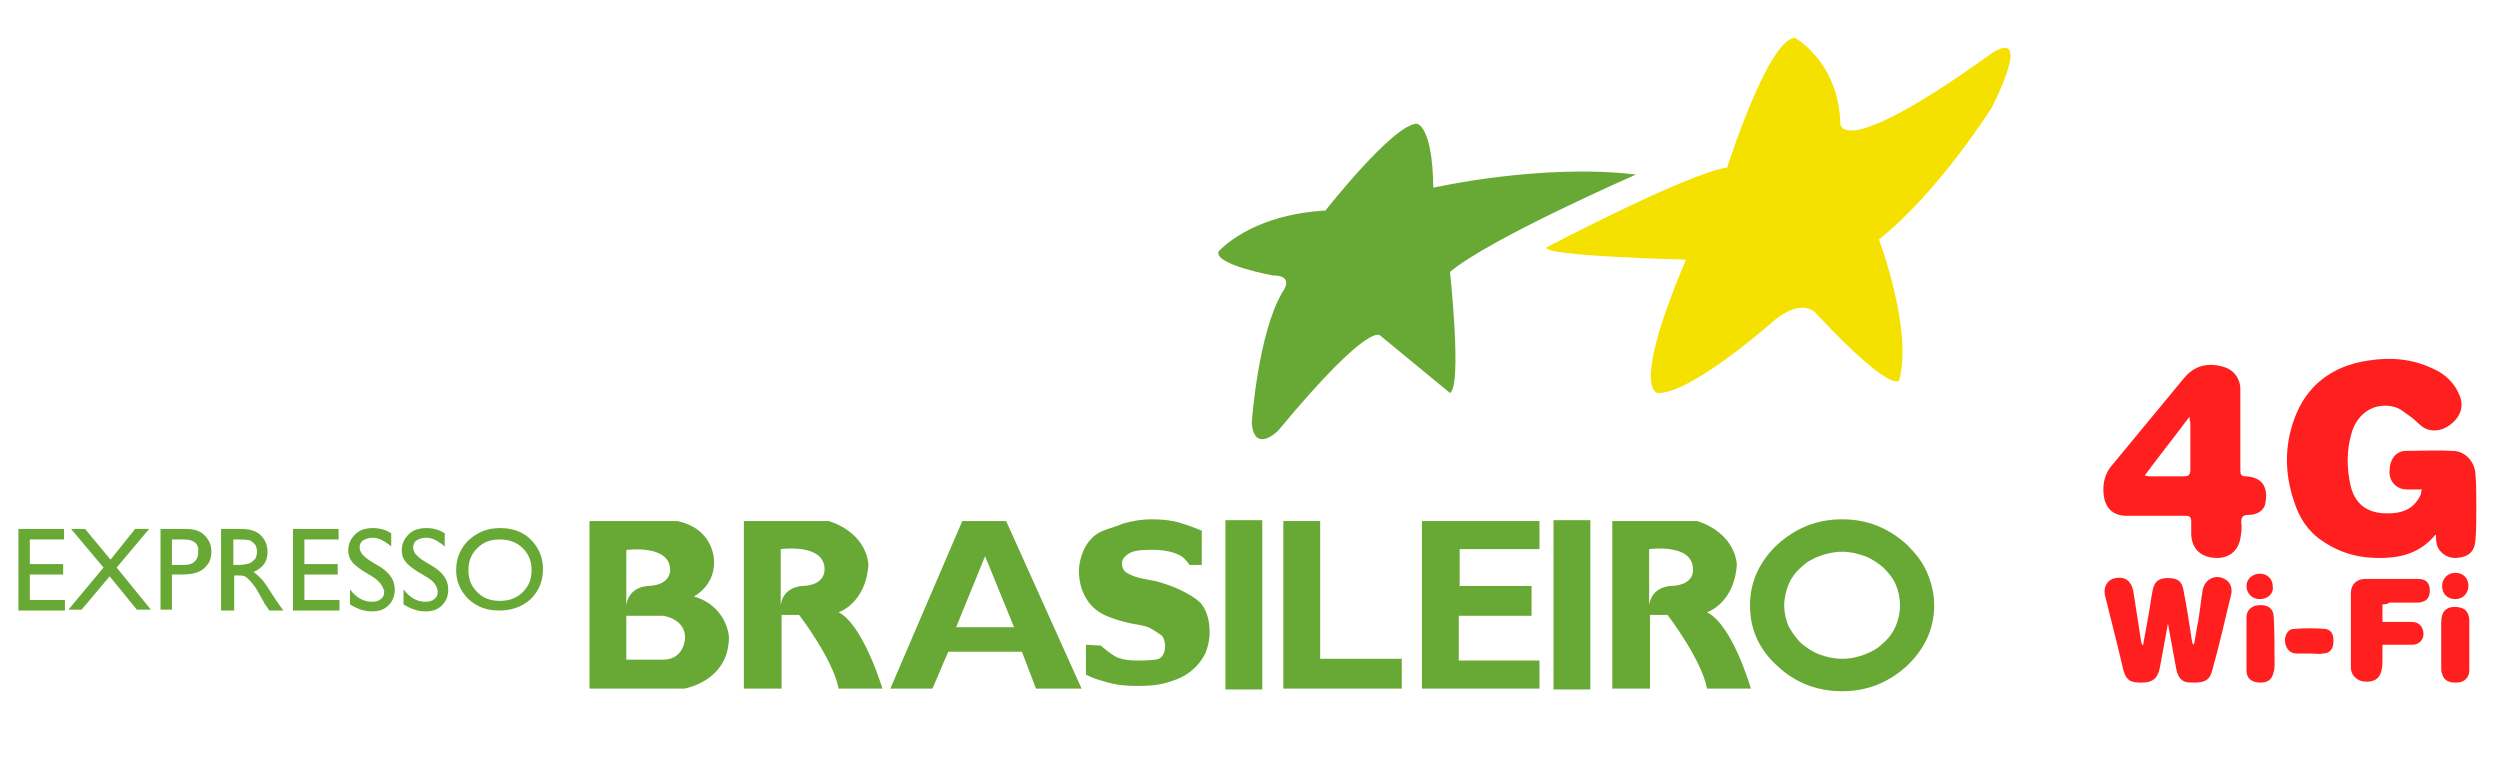
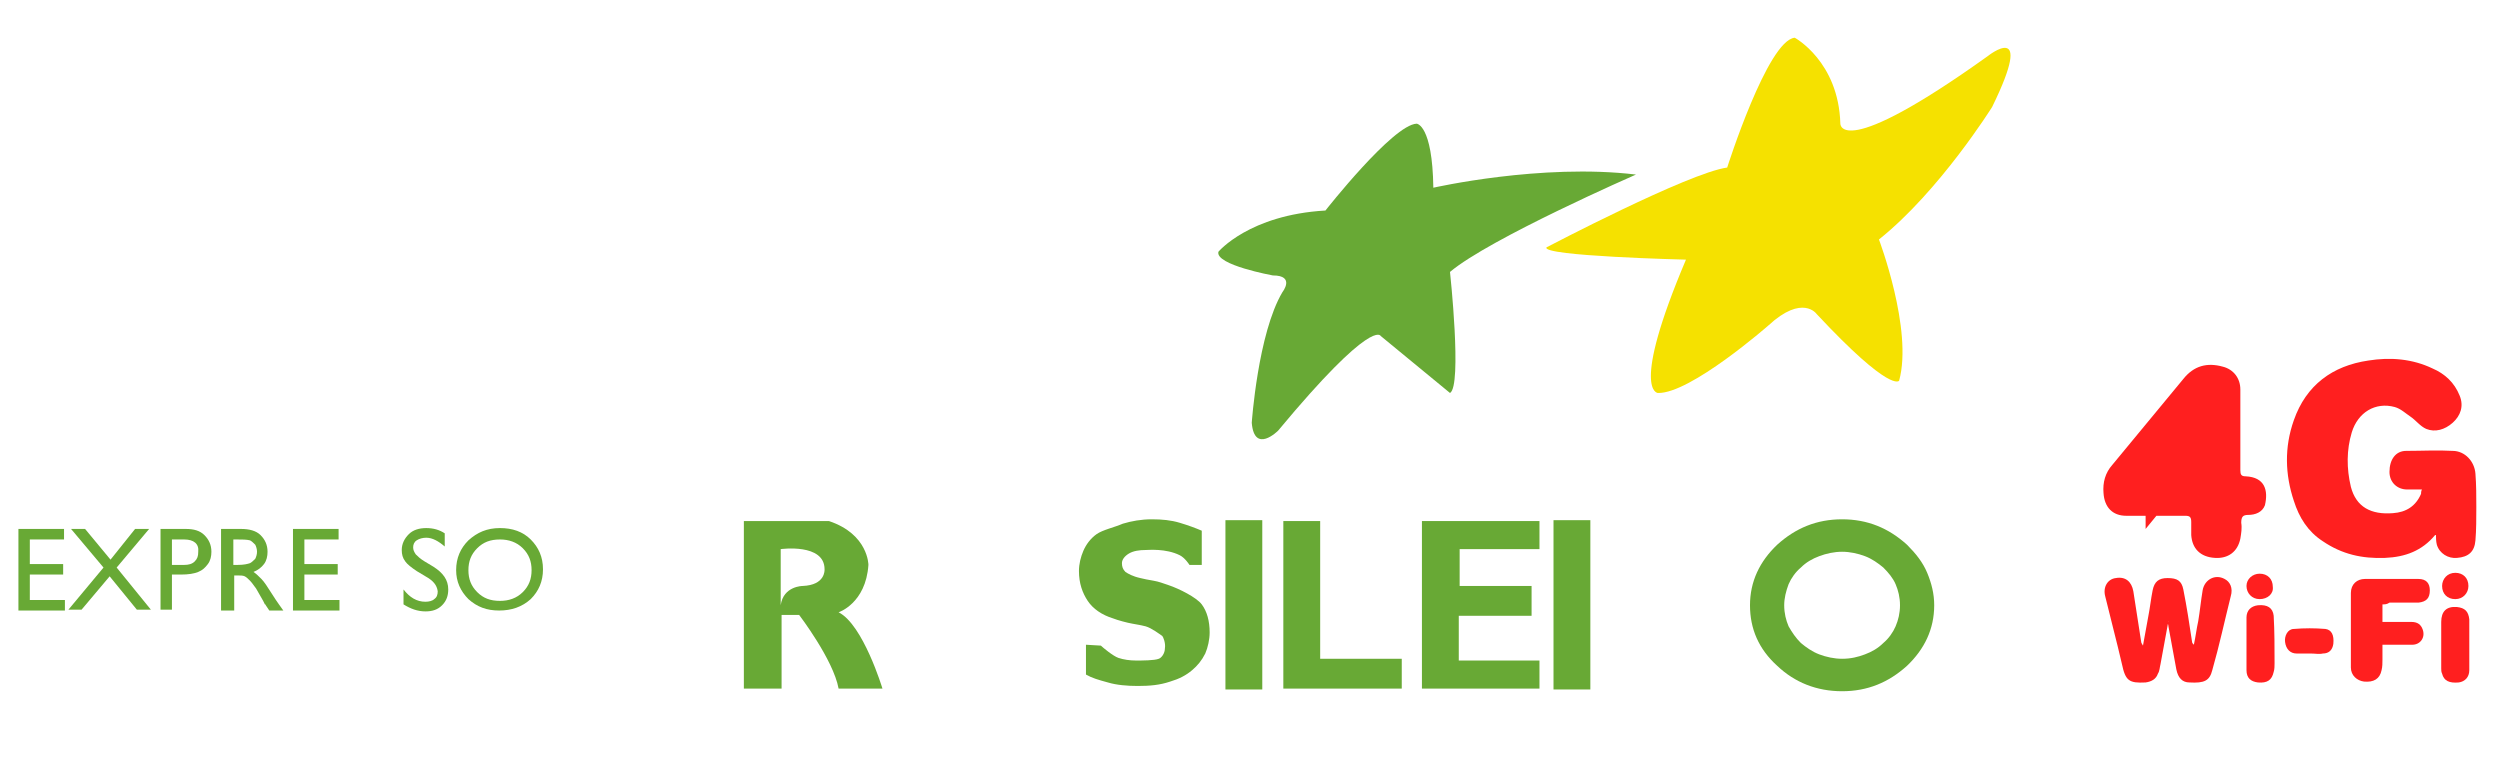
<svg xmlns="http://www.w3.org/2000/svg" version="1.1" x="0px" y="0px" viewBox="0 0 285 89" style="enable-background:new 0 0 285 89;" xml:space="preserve">
  <style type="text/css">
	.st0{fill:#FFFFFF;}
	.st1{fill:#CD903A;}
	.st2{fill:url(#SVGID_1_);}
	.st3{fill:#EEB128;}
	.st4{fill:url(#SVGID_2_);}
	.st5{fill:url(#SVGID_3_);}
	.st6{opacity:0.75;}
	.st7{fill:#F48000;}
	.st8{fill:url(#SVGID_4_);}
	.st9{fill:url(#SVGID_5_);}
	.st10{fill:#00A700;}
	.st11{fill:#00A22A;}
	.st12{fill:url(#SVGID_6_);}
	.st13{fill:url(#SVGID_7_);}
	.st14{fill:url(#SVGID_8_);}
	.st15{fill:url(#SVGID_9_);}
	.st16{fill:url(#SVGID_10_);}
	.st17{fill:url(#SVGID_11_);}
	.st18{fill:url(#SVGID_12_);}
	.st19{fill:url(#SVGID_13_);}
	.st20{fill:#959595;}
	.st21{fill:url(#SVGID_14_);}
	.st22{fill:url(#SVGID_15_);}
	.st23{fill:#636363;}
	.st24{fill:#646464;}
	.st25{fill:#68A935;}
	.st26{fill:#F5E100;}
	.st27{fill:#FF1F1F;}
</style>
  <g id="Layer_1">
</g>
  <g id="Camada_4">
</g>
  <g id="Camada_3">
</g>
  <g id="Layer_2">
    <g>
      <g>
        <path class="st25" d="M95.6,69.8c0,0,3.1-1,3.4-5.4c0,0,0-3.5-4.5-5h-9.7v19.1h4.3v-8.4h2c0,0,3.9,5.1,4.5,8.4h5     C100.6,78.5,98.4,71.2,95.6,69.8z M91.5,66.8c0,0-2.2,0-2.5,2.2v-6.4c0,0,5-0.7,5,2.3C94,65,94.1,66.7,91.5,66.8z" />
-         <path class="st25" d="M194.6,69.8c0,0,3.1-1,3.4-5.4c0,0,0-3.5-4.5-5h-9.7v19.1h4.3v-8.4h2c0,0,3.9,5.1,4.5,8.4h5     C199.6,78.5,197.5,71.2,194.6,69.8z M190.5,66.8c0,0-2.2,0-2.5,2.2v-6.4c0,0,5-0.7,5,2.3C193,65,193.2,66.7,190.5,66.8z" />
-         <path class="st25" d="M79.1,68c0,0,2.4-1.2,2.3-4c0,0,0.1-3.7-4.2-4.6h-10v19.1H78c0,0,5.1-0.8,5.1-5.9     C83.1,72.6,82.9,69.1,79.1,68z M71.4,62.7c0,0,5-0.7,5,2.3c0,0,0.1,1.7-2.5,1.8c0,0-2.2,0-2.5,2.2V62.7z M75.6,75.2     c-0.2,0-0.3,0-0.4,0c-0.2,0-0.3,0-0.5,0c0,0-0.1,0-0.1,0c0,0-0.1,0-0.1,0c0,0,0,0,0,0c0,0,0.1,0,0.1,0c0,0,0.1,0,0.1,0     c0.1,0,0.3,0,0.5,0C75.4,75.2,75.6,75.2,75.6,75.2h-4.2v-5h4.2c0,0,2.5,0.3,2.5,2.5C78.1,72.6,78.1,75.2,75.6,75.2z" />
-         <path class="st25" d="M114.7,59.4h-5l-8.2,19.1h4.8l1.8-4.2h8.4l1.6,4.2h5.2L114.7,59.4z M109,71.5l3.3-8.1l3.3,8.1H109z" />
        <g>
          <path class="st25" d="M129.7,78.2c-1.2,0-2.4-0.1-3.4-0.4c-1.1-0.3-1.8-0.5-2.5-0.9l0-3.4l1.7,0.1c0.2,0.2,1.4,1.2,2,1.4      c0.6,0.2,1.3,0.3,2,0.3c0.7,0,2.1,0,2.6-0.2c0.3-0.1,0.7-0.6,0.7-1.2c0.1-0.6-0.2-1.3-0.3-1.4c-0.3-0.2-1.2-0.9-1.9-1.1      c-0.4-0.1-0.9-0.2-1.5-0.3c-0.6-0.1-1.7-0.4-2.2-0.6c-1.3-0.4-2.3-1.1-2.9-2s-1-2-1-3.4c0-0.8,0.2-1.6,0.5-2.3      c0.3-0.7,0.8-1.4,1.5-1.9c0.7-0.5,2.1-0.8,3-1.2c1-0.3,2.1-0.5,3.3-0.5c1.2,0,2.2,0.1,3.2,0.4c1,0.3,1.8,0.6,2.5,0.9l0,3.9h-1.4      c0,0-0.5-0.8-1.1-1.1c-1.6-0.8-3.6-0.6-3.9-0.6c-0.7,0-1.4,0.1-1.9,0.4c-0.5,0.3-0.8,0.7-0.8,1.1c0,0.4,0.1,0.7,0.4,1      c0.3,0.2,0.8,0.5,1.7,0.7c0.4,0.1,0.9,0.2,1.5,0.3c0.6,0.1,1.1,0.3,1.7,0.5c1.2,0.4,3.2,1.4,3.8,2.2c0.6,0.8,0.9,1.9,0.9,3.2      c0,0.8-0.2,1.7-0.5,2.4c-0.4,0.8-0.9,1.4-1.5,1.9c-0.7,0.6-1.5,1-2.5,1.3C132.2,78.1,131.1,78.2,129.7,78.2z" />
        </g>
        <rect x="139.7" y="59.3" class="st25" width="4.2" height="19.3" />
        <rect x="177.1" y="59.3" class="st25" width="4.2" height="19.3" />
        <polygon class="st25" points="150.5,59.4 150.5,75.1 159.8,75.1 159.8,78.5 146.3,78.5 146.3,59.4    " />
        <polygon class="st25" points="162.1,59.4 162.1,78.5 175.5,78.5 175.5,75.3 166.3,75.3 166.3,70.2 174.6,70.2 174.6,66.8      166.4,66.8 166.4,62.6 175.5,62.6 175.5,59.4    " />
        <path class="st25" d="M219.7,65.3c-0.5-1.2-1.3-2.2-2.3-3.2c-2.1-1.9-4.5-2.9-7.4-2.9c-2.9,0-5.3,1-7.4,2.9     c-2,1.9-3.1,4.2-3.1,6.9s1,5,3.1,6.9c2,1.9,4.5,2.9,7.4,2.9c2.9,0,5.3-1,7.4-2.9c2-1.9,3.1-4.2,3.1-6.9     C220.5,67.7,220.2,66.5,219.7,65.3z M216.1,71.4c-0.3,0.7-0.8,1.4-1.4,1.9c-0.6,0.6-1.3,1-2.1,1.3c-0.8,0.3-1.6,0.5-2.6,0.5     c-0.9,0-1.8-0.2-2.6-0.5c-0.8-0.3-1.5-0.8-2.1-1.3c-0.6-0.6-1-1.2-1.4-1.9c-0.3-0.7-0.5-1.5-0.5-2.4c0-0.8,0.2-1.6,0.5-2.4     c0.3-0.7,0.8-1.4,1.4-1.9c0.6-0.6,1.3-1,2.1-1.3c0.8-0.3,1.7-0.5,2.6-0.5c0.9,0,1.8,0.2,2.6,0.5c0.8,0.3,1.5,0.8,2.1,1.3     c0.6,0.6,1.1,1.2,1.4,1.9c0.3,0.7,0.5,1.5,0.5,2.4C216.6,69.9,216.4,70.7,216.1,71.4z" />
        <path class="st25" d="M138.9,28.7c0,0,3.5-4.2,12.2-4.7c0,0,7.7-9.8,10.4-9.9c0,0,1.8,0.1,1.9,7.3c0,0,12.3-2.8,23.1-1.5     c0,0-16.7,7.3-21.2,11.1c0,0,1.4,13,0,13.8l-7.9-6.5c0,0-0.9-2.2-11.7,10.8c0,0-2.7,2.7-3-0.9c0,0,0.7-10.2,3.5-14.9     c0,0,1.5-1.9-1.1-1.9C145.1,31.4,138.5,30.2,138.9,28.7z" />
        <path class="st26" d="M176.3,28.2c0,0,16.2-8.5,20.6-9.1c0,0,4.6-14.5,7.7-14.8c0,0,5,2.7,5.2,9.8c0,0-0.1,4.4,16.8-7.7     c0,0,5.5-4.4,0.5,5.8c0,0-6,9.6-12.9,15.1c0,0,3.9,10.3,2.3,16.1c0,0-0.9,1.5-9.4-7.6c0,0-1.6-2.3-5.5,1.3c0,0-8.9,7.8-12.6,7.7     c0,0-3.2-0.1,3.2-15.2C192.2,29.6,175.7,29.2,176.3,28.2z" />
      </g>
      <g>
        <path class="st27" d="M276.1,55.8c-0.6,0-1.2,0-1.7,0c-1.1,0-2-0.8-2-2c0-1.4,0.7-2.4,1.9-2.4c1.8,0,3.6-0.1,5.3,0     c1.4,0,2.5,1.2,2.6,2.6c0.1,1.3,0.1,2.6,0.1,3.8c0,1.3,0,2.6-0.1,3.8c-0.1,1.3-0.8,1.9-2.1,2c-1,0.1-2-0.5-2.3-1.5     c-0.1-0.4-0.1-0.8-0.1-1.1c0,0-0.1,0-0.1,0c-1.5,1.8-3.4,2.5-5.7,2.6c-2.6,0.1-4.9-0.4-7.1-1.9c-1.7-1.1-2.7-2.7-3.3-4.6     c-1-3-1.1-6.1,0-9.2c1.4-4,4.4-6.2,8.5-6.8c2.5-0.4,5-0.2,7.3,0.9c1.4,0.6,2.5,1.6,3.1,3.1c0.5,1.2,0.1,2.3-0.8,3.1     c-0.9,0.8-2,1.1-3,0.7c-0.7-0.3-1.2-1-1.8-1.4c-0.6-0.4-1.1-0.9-1.8-1.1c-2.2-0.6-4.2,0.6-4.9,2.9c-0.6,2-0.6,4.1-0.1,6.2     c0.6,2.3,2.3,3.2,4.8,3c1.5-0.1,2.6-0.8,3.2-2.2C276,56.2,276,56,276.1,55.8z" />
        <path class="st27" d="M247.2,70.8c-0.3,1.6-0.6,3.3-0.9,4.9c-0.1,0.4-0.1,0.8-0.3,1.1c-0.2,0.6-0.7,0.9-1.4,1     c-1.9,0.1-2.3-0.2-2.7-2.1c-0.6-2.6-1.3-5.2-1.9-7.7c-0.3-1.1,0.3-2,1.2-2.1c1.1-0.2,1.8,0.4,2,1.5c0.3,1.9,0.6,3.9,0.9,5.8     c0,0.1,0.1,0.2,0.2,0.4c0.2-1.1,0.4-2.2,0.6-3.3c0.2-1,0.3-2,0.5-3c0.2-1,0.7-1.4,1.7-1.4c1.1,0,1.6,0.3,1.8,1.3c0.4,2,0.7,4,1,6     c0,0.1,0.1,0.2,0.2,0.3c0.2-0.9,0.3-1.8,0.5-2.7c0.2-1.2,0.3-2.3,0.5-3.5c0.2-1.2,1.4-1.9,2.5-1.3c0.6,0.3,1,1,0.7,2     c-0.7,2.8-1.3,5.6-2.1,8.4c-0.3,1.2-0.9,1.5-2.6,1.4c-0.8,0-1.3-0.5-1.5-1.5c-0.3-1.6-0.6-3.3-0.9-4.9c0-0.2-0.1-0.4-0.2-0.5     C247.3,70.8,247.3,70.8,247.2,70.8z" />
        <path class="st27" d="M271.6,68.9c0,0.7,0,1.3,0,2c1.1,0,2.2,0,3.3,0c0.7,0,1.1,0.3,1.3,0.9c0.3,0.9-0.3,1.7-1.2,1.7     c-1.1,0-2.2,0-3.4,0c0,0.6,0,1.2,0,1.7c0,0.4,0,0.8-0.1,1.2c-0.2,1-0.9,1.4-2,1.3c-0.8-0.1-1.5-0.7-1.5-1.6c0-2.8,0-5.7,0-8.5     c0-1,0.7-1.6,1.6-1.6c2,0,4.1,0,6.1,0c0.9,0,1.3,0.5,1.3,1.3c0,0.9-0.4,1.3-1.3,1.4c-1.1,0-2.2,0-3.3,0     C272.1,68.9,271.9,68.9,271.6,68.9z" />
        <path class="st27" d="M281.5,73.4c0,1,0,2,0,3c0,0.8-0.5,1.3-1.2,1.4c-1.1,0.1-1.7-0.2-1.9-1c-0.1-0.2-0.1-0.4-0.1-0.6     c0-1.8,0-3.6,0-5.3c0-1.2,0.6-1.8,1.8-1.7c0.9,0.1,1.3,0.5,1.4,1.4C281.5,71.5,281.5,72.5,281.5,73.4     C281.5,73.4,281.5,73.4,281.5,73.4z" />
        <path class="st27" d="M256.1,73.4c0-1,0-2,0-3c0-0.8,0.5-1.3,1.3-1.4c1.1-0.1,1.7,0.3,1.8,1.2c0.1,1.8,0.1,3.6,0.1,5.4     c0,0.3,0,0.7-0.1,1c-0.2,0.9-0.7,1.3-1.8,1.2c-0.8-0.1-1.3-0.5-1.3-1.4C256.1,75.4,256.1,74.4,256.1,73.4z" />
        <path class="st27" d="M263.4,74.5c-0.5,0-1,0-1.6,0c-0.7,0-1.2-0.5-1.3-1.3c-0.1-0.7,0.3-1.5,1-1.5c1.2-0.1,2.4-0.1,3.6,0     c0.7,0.1,1,0.7,0.9,1.7c-0.1,0.7-0.5,1.1-1.2,1.1C264.4,74.6,263.9,74.5,263.4,74.5z" />
        <path class="st27" d="M257.6,68.3c-0.9,0-1.5-0.7-1.5-1.5c0-0.8,0.7-1.4,1.5-1.4c0.9,0,1.5,0.6,1.5,1.5     C259.2,67.7,258.5,68.3,257.6,68.3z" />
        <path class="st27" d="M279.9,65.3c0.9,0,1.5,0.6,1.5,1.5c0,0.8-0.6,1.5-1.5,1.5c-0.9,0-1.5-0.6-1.5-1.5     C278.4,66,279,65.3,279.9,65.3z" />
-         <path class="st27" d="M256,54.3c-0.5,0-0.6-0.2-0.6-0.7c0-1.5,0-3,0-4.6c0,0,0,0,0,0c0-1.5,0-3.1,0-4.6c0-1.3-0.8-2.3-2-2.6     c-1.8-0.5-3.3-0.1-4.5,1.4c-2.7,3.3-5.4,6.5-8.1,9.8c-0.8,0.9-1.1,2-1,3.2c0.1,1.6,1,2.6,2.6,2.6c2.2,0,4.5,0,6.7,0     c0.5,0,0.7,0.1,0.7,0.7c0,0.5,0,1,0,1.5c0.1,1.5,1,2.5,2.7,2.6c1.5,0.1,2.6-0.7,2.9-2.2c0.1-0.6,0.2-1.2,0.1-1.8     c0-0.7,0.2-0.9,0.8-0.9c0.8,0,1.6-0.3,1.9-1.1C258.6,55.9,258.2,54.4,256,54.3z M249,54.3c-1.3,0-2.5,0-3.8,0     c-0.2,0-0.4,0-0.7-0.1c1.7-2.3,3.4-4.4,5.1-6.7c0,0.4,0.1,0.6,0.1,0.8c0,1.8,0,3.6,0,5.3C249.7,54.1,249.5,54.3,249,54.3z" />
+         <path class="st27" d="M256,54.3c-0.5,0-0.6-0.2-0.6-0.7c0-1.5,0-3,0-4.6c0,0,0,0,0,0c0-1.5,0-3.1,0-4.6c0-1.3-0.8-2.3-2-2.6     c-1.8-0.5-3.3-0.1-4.5,1.4c-2.7,3.3-5.4,6.5-8.1,9.8c-0.8,0.9-1.1,2-1,3.2c0.1,1.6,1,2.6,2.6,2.6c2.2,0,4.5,0,6.7,0     c0.5,0,0.7,0.1,0.7,0.7c0,0.5,0,1,0,1.5c0.1,1.5,1,2.5,2.7,2.6c1.5,0.1,2.6-0.7,2.9-2.2c0.1-0.6,0.2-1.2,0.1-1.8     c0-0.7,0.2-0.9,0.8-0.9c0.8,0,1.6-0.3,1.9-1.1C258.6,55.9,258.2,54.4,256,54.3z M249,54.3c-1.3,0-2.5,0-3.8,0     c-0.2,0-0.4,0-0.7-0.1c0,0.4,0.1,0.6,0.1,0.8c0,1.8,0,3.6,0,5.3C249.7,54.1,249.5,54.3,249,54.3z" />
      </g>
      <g>
        <path class="st25" d="M2.1,60.3h5.2v1.2H3.4v2.8h3.8v1.2H3.4v2.9h4v1.2H2.1V60.3z" />
        <path class="st25" d="M15.4,60.3H17l-3.7,4.4l3.9,4.8h-1.6l-3.1-3.8l-3.2,3.8H7.8l4-4.8l-3.7-4.4h1.6l2.9,3.5L15.4,60.3z" />
        <path class="st25" d="M18.3,69.5v-9.2h2.9c0.9,0,1.6,0.2,2.1,0.7c0.5,0.5,0.8,1.1,0.8,1.9c0,0.5-0.1,1-0.4,1.4     c-0.3,0.4-0.6,0.7-1.1,0.9c-0.5,0.2-1.1,0.3-2,0.3h-1v4H18.3z M21,61.5h-1.4v2.9H21c0.5,0,0.9-0.1,1.2-0.4     c0.3-0.3,0.4-0.6,0.4-1.1C22.7,62,22.1,61.5,21,61.5z" />
        <path class="st25" d="M25.2,69.5v-9.2h2.3c0.9,0,1.7,0.2,2.2,0.7c0.5,0.5,0.8,1.1,0.8,1.9c0,0.5-0.1,1-0.4,1.4     c-0.3,0.4-0.7,0.7-1.2,0.9c0.3,0.2,0.6,0.5,0.9,0.8c0.3,0.3,0.7,0.9,1.2,1.7c0.3,0.5,0.6,0.9,0.8,1.2l0.5,0.7h-1.6l-0.4-0.6     c0,0,0-0.1-0.1-0.1L30,68.5l-0.4-0.7l-0.4-0.7c-0.3-0.4-0.5-0.7-0.7-0.9c-0.2-0.2-0.4-0.4-0.6-0.5c-0.2-0.1-0.5-0.1-0.9-0.1h-0.3     v4H25.2z M27,61.5h-0.4v2.9h0.5c0.7,0,1.1-0.1,1.4-0.2c0.2-0.1,0.4-0.3,0.6-0.5c0.1-0.2,0.2-0.5,0.2-0.8c0-0.3-0.1-0.6-0.2-0.8     c-0.2-0.2-0.4-0.4-0.6-0.5C28.1,61.5,27.6,61.5,27,61.5z" />
        <path class="st25" d="M33.4,60.3h5.2v1.2h-3.9v2.8h3.8v1.2h-3.8v2.9h4v1.2h-5.3V60.3z" />
-         <path class="st25" d="M42.4,65.7l-1-0.6c-0.6-0.4-1.1-0.8-1.3-1.1c-0.3-0.4-0.4-0.8-0.4-1.3c0-0.7,0.3-1.3,0.8-1.8     c0.5-0.5,1.2-0.7,2-0.7c0.8,0,1.5,0.2,2.1,0.6v1.5c-0.7-0.6-1.4-1-2.1-1c-0.4,0-0.8,0.1-1.1,0.3c-0.3,0.2-0.4,0.5-0.4,0.8     c0,0.3,0.1,0.5,0.3,0.8c0.2,0.2,0.5,0.5,1,0.8l1,0.6c1.1,0.7,1.7,1.5,1.7,2.6c0,0.7-0.2,1.3-0.7,1.8c-0.5,0.5-1.1,0.7-1.9,0.7     c-0.9,0-1.7-0.3-2.5-0.8v-1.7c0.7,0.9,1.5,1.4,2.5,1.4c0.4,0,0.8-0.1,1-0.3c0.3-0.2,0.4-0.5,0.4-0.9     C43.6,66.7,43.2,66.2,42.4,65.7z" />
        <path class="st25" d="M48.5,65.7l-1-0.6c-0.6-0.4-1.1-0.8-1.3-1.1c-0.3-0.4-0.4-0.8-0.4-1.3c0-0.7,0.3-1.3,0.8-1.8s1.2-0.7,2-0.7     c0.8,0,1.5,0.2,2.1,0.6v1.5c-0.7-0.6-1.4-1-2.1-1c-0.4,0-0.8,0.1-1.1,0.3c-0.3,0.2-0.4,0.5-0.4,0.8c0,0.3,0.1,0.5,0.3,0.8     c0.2,0.2,0.5,0.5,1,0.8l1,0.6c1.1,0.7,1.7,1.5,1.7,2.6c0,0.7-0.2,1.3-0.7,1.8c-0.5,0.5-1.1,0.7-1.9,0.7c-0.9,0-1.7-0.3-2.5-0.8     v-1.7c0.7,0.9,1.5,1.4,2.5,1.4c0.4,0,0.8-0.1,1-0.3c0.3-0.2,0.4-0.5,0.4-0.9C49.8,66.7,49.4,66.2,48.5,65.7z" />
        <path class="st25" d="M57,60.2c1.4,0,2.6,0.4,3.5,1.3c0.9,0.9,1.4,2,1.4,3.4c0,1.4-0.5,2.5-1.4,3.4c-1,0.9-2.2,1.3-3.6,1.3     c-1.4,0-2.5-0.4-3.5-1.3c-0.9-0.9-1.4-2-1.4-3.3c0-1.4,0.5-2.5,1.4-3.4C54.4,60.7,55.5,60.2,57,60.2z M57,61.5     c-1.1,0-1.9,0.3-2.6,1s-1,1.5-1,2.5c0,1,0.3,1.8,1,2.5c0.7,0.7,1.5,1,2.6,1c1,0,1.9-0.3,2.6-1c0.7-0.7,1-1.5,1-2.5     c0-1-0.3-1.8-1-2.5C58.9,61.8,58,61.5,57,61.5z" />
      </g>
    </g>
  </g>
</svg>